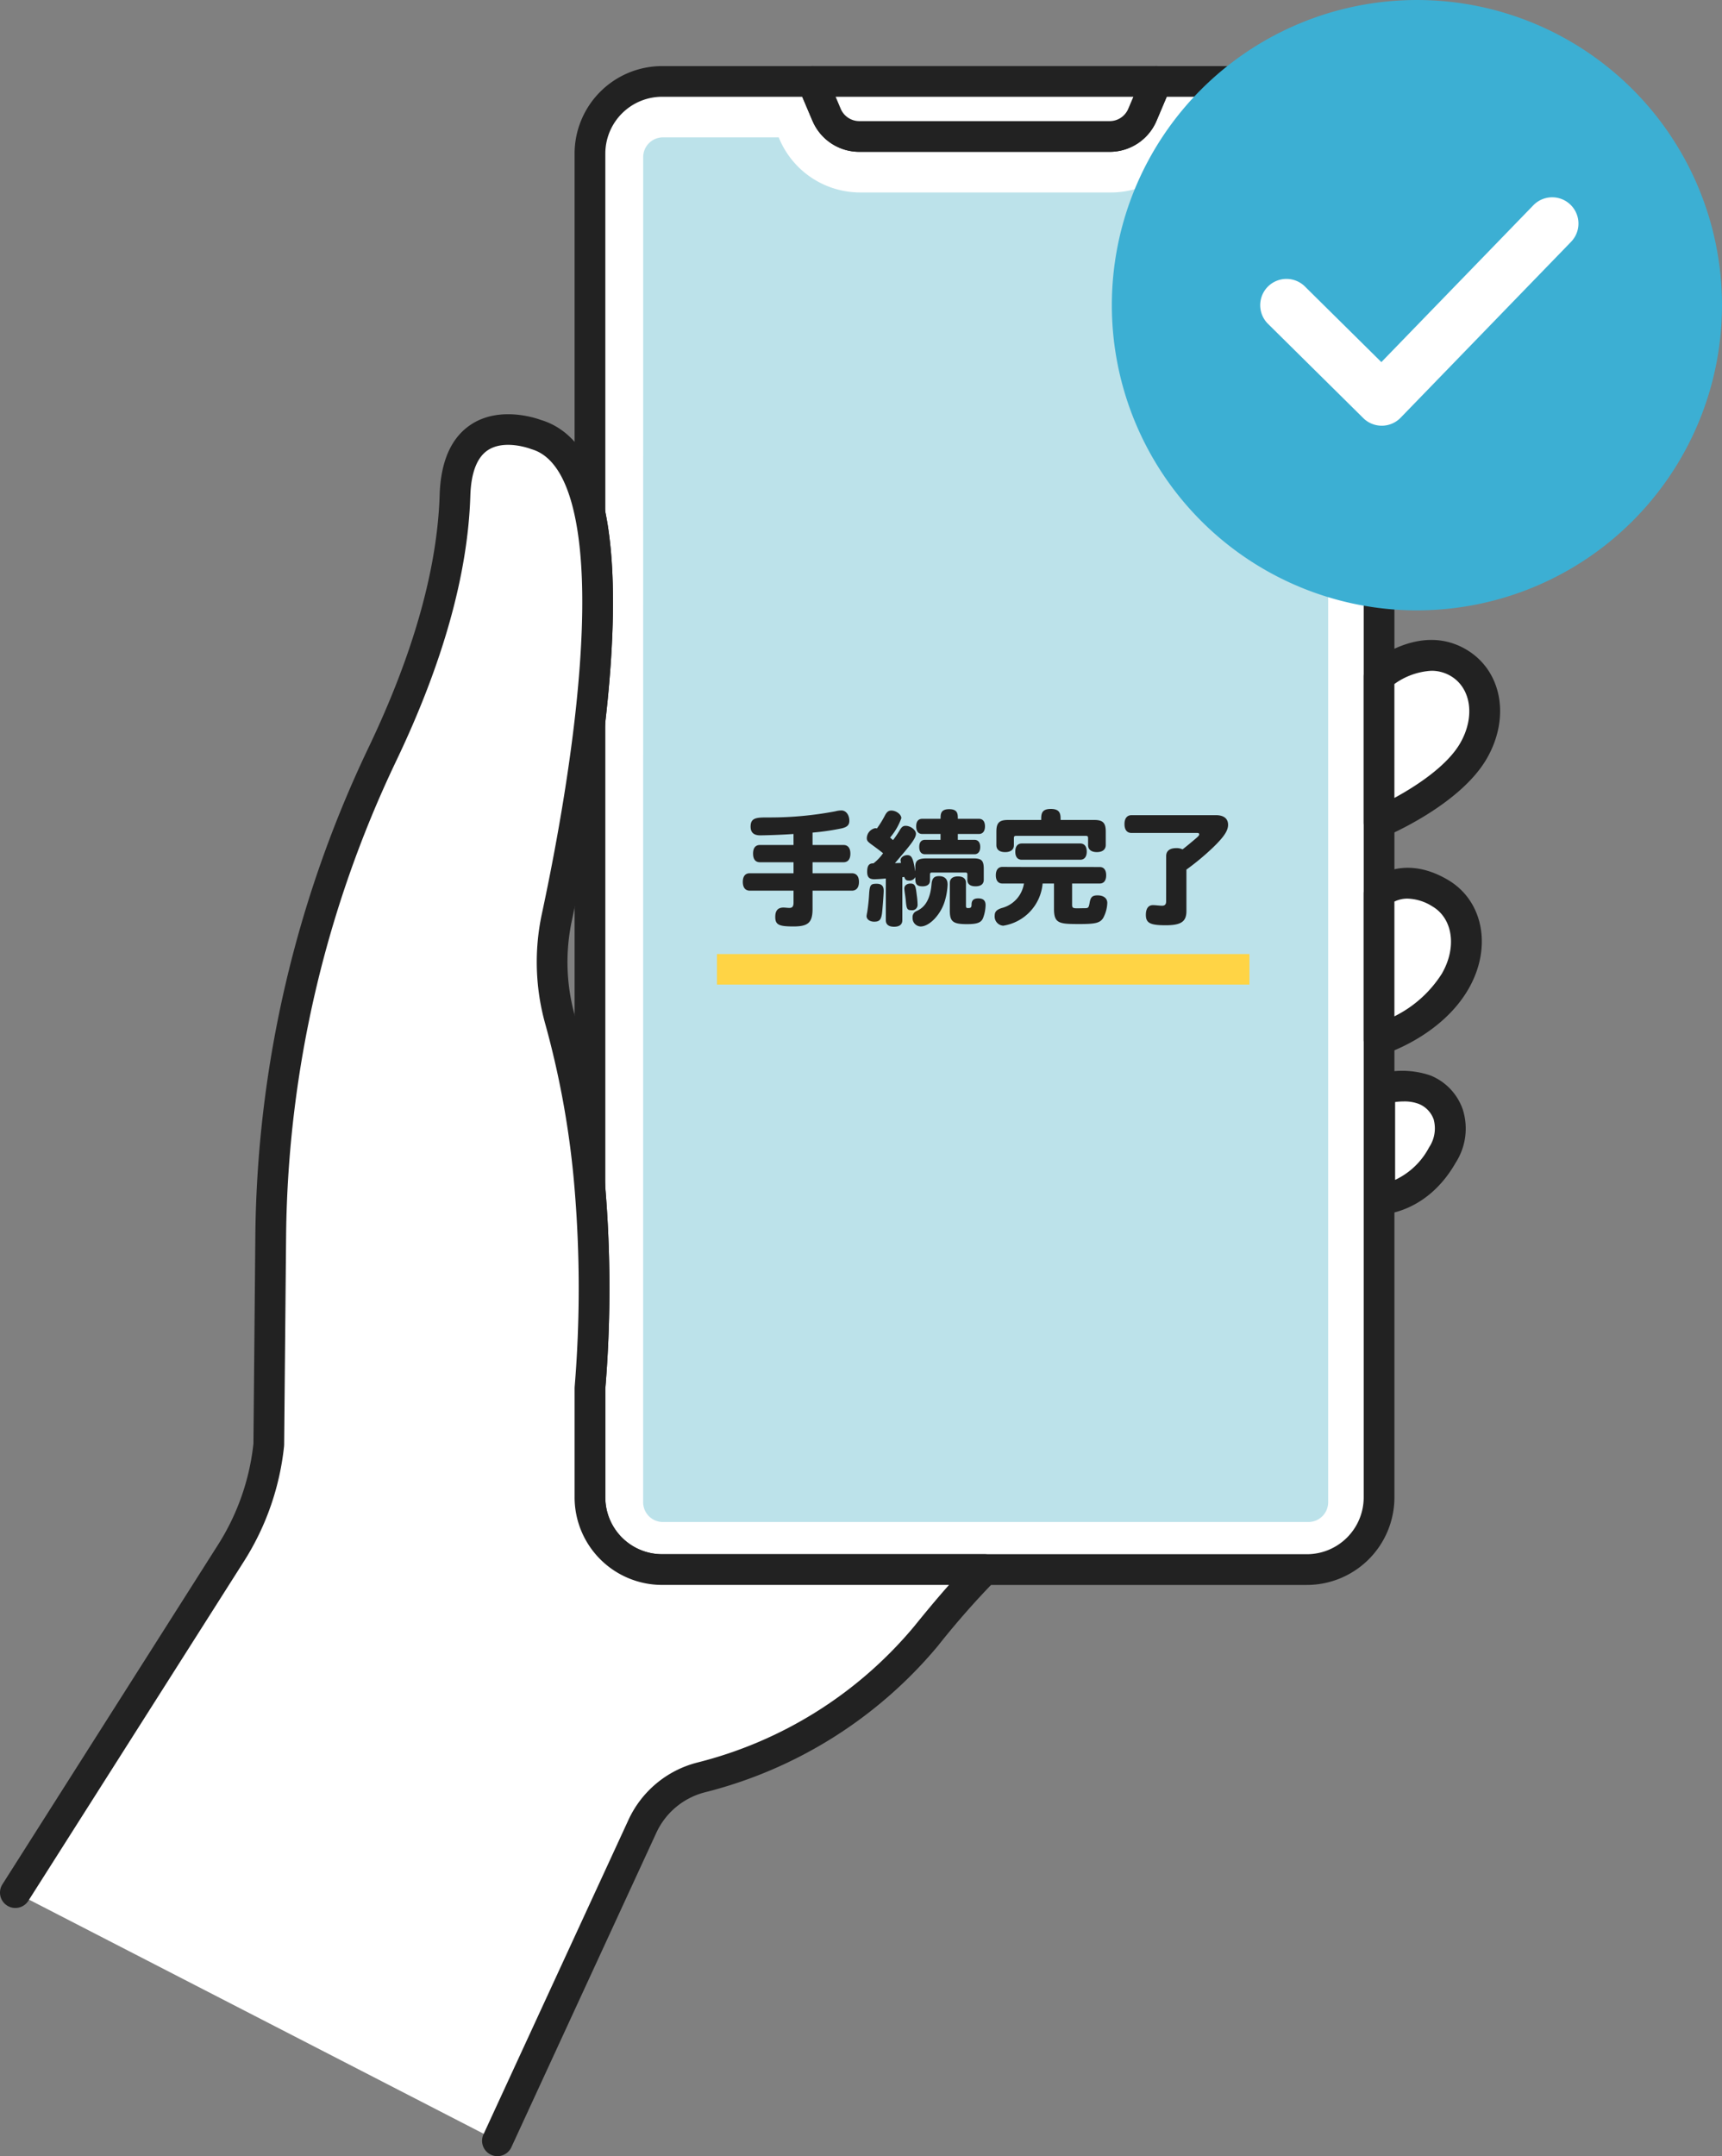
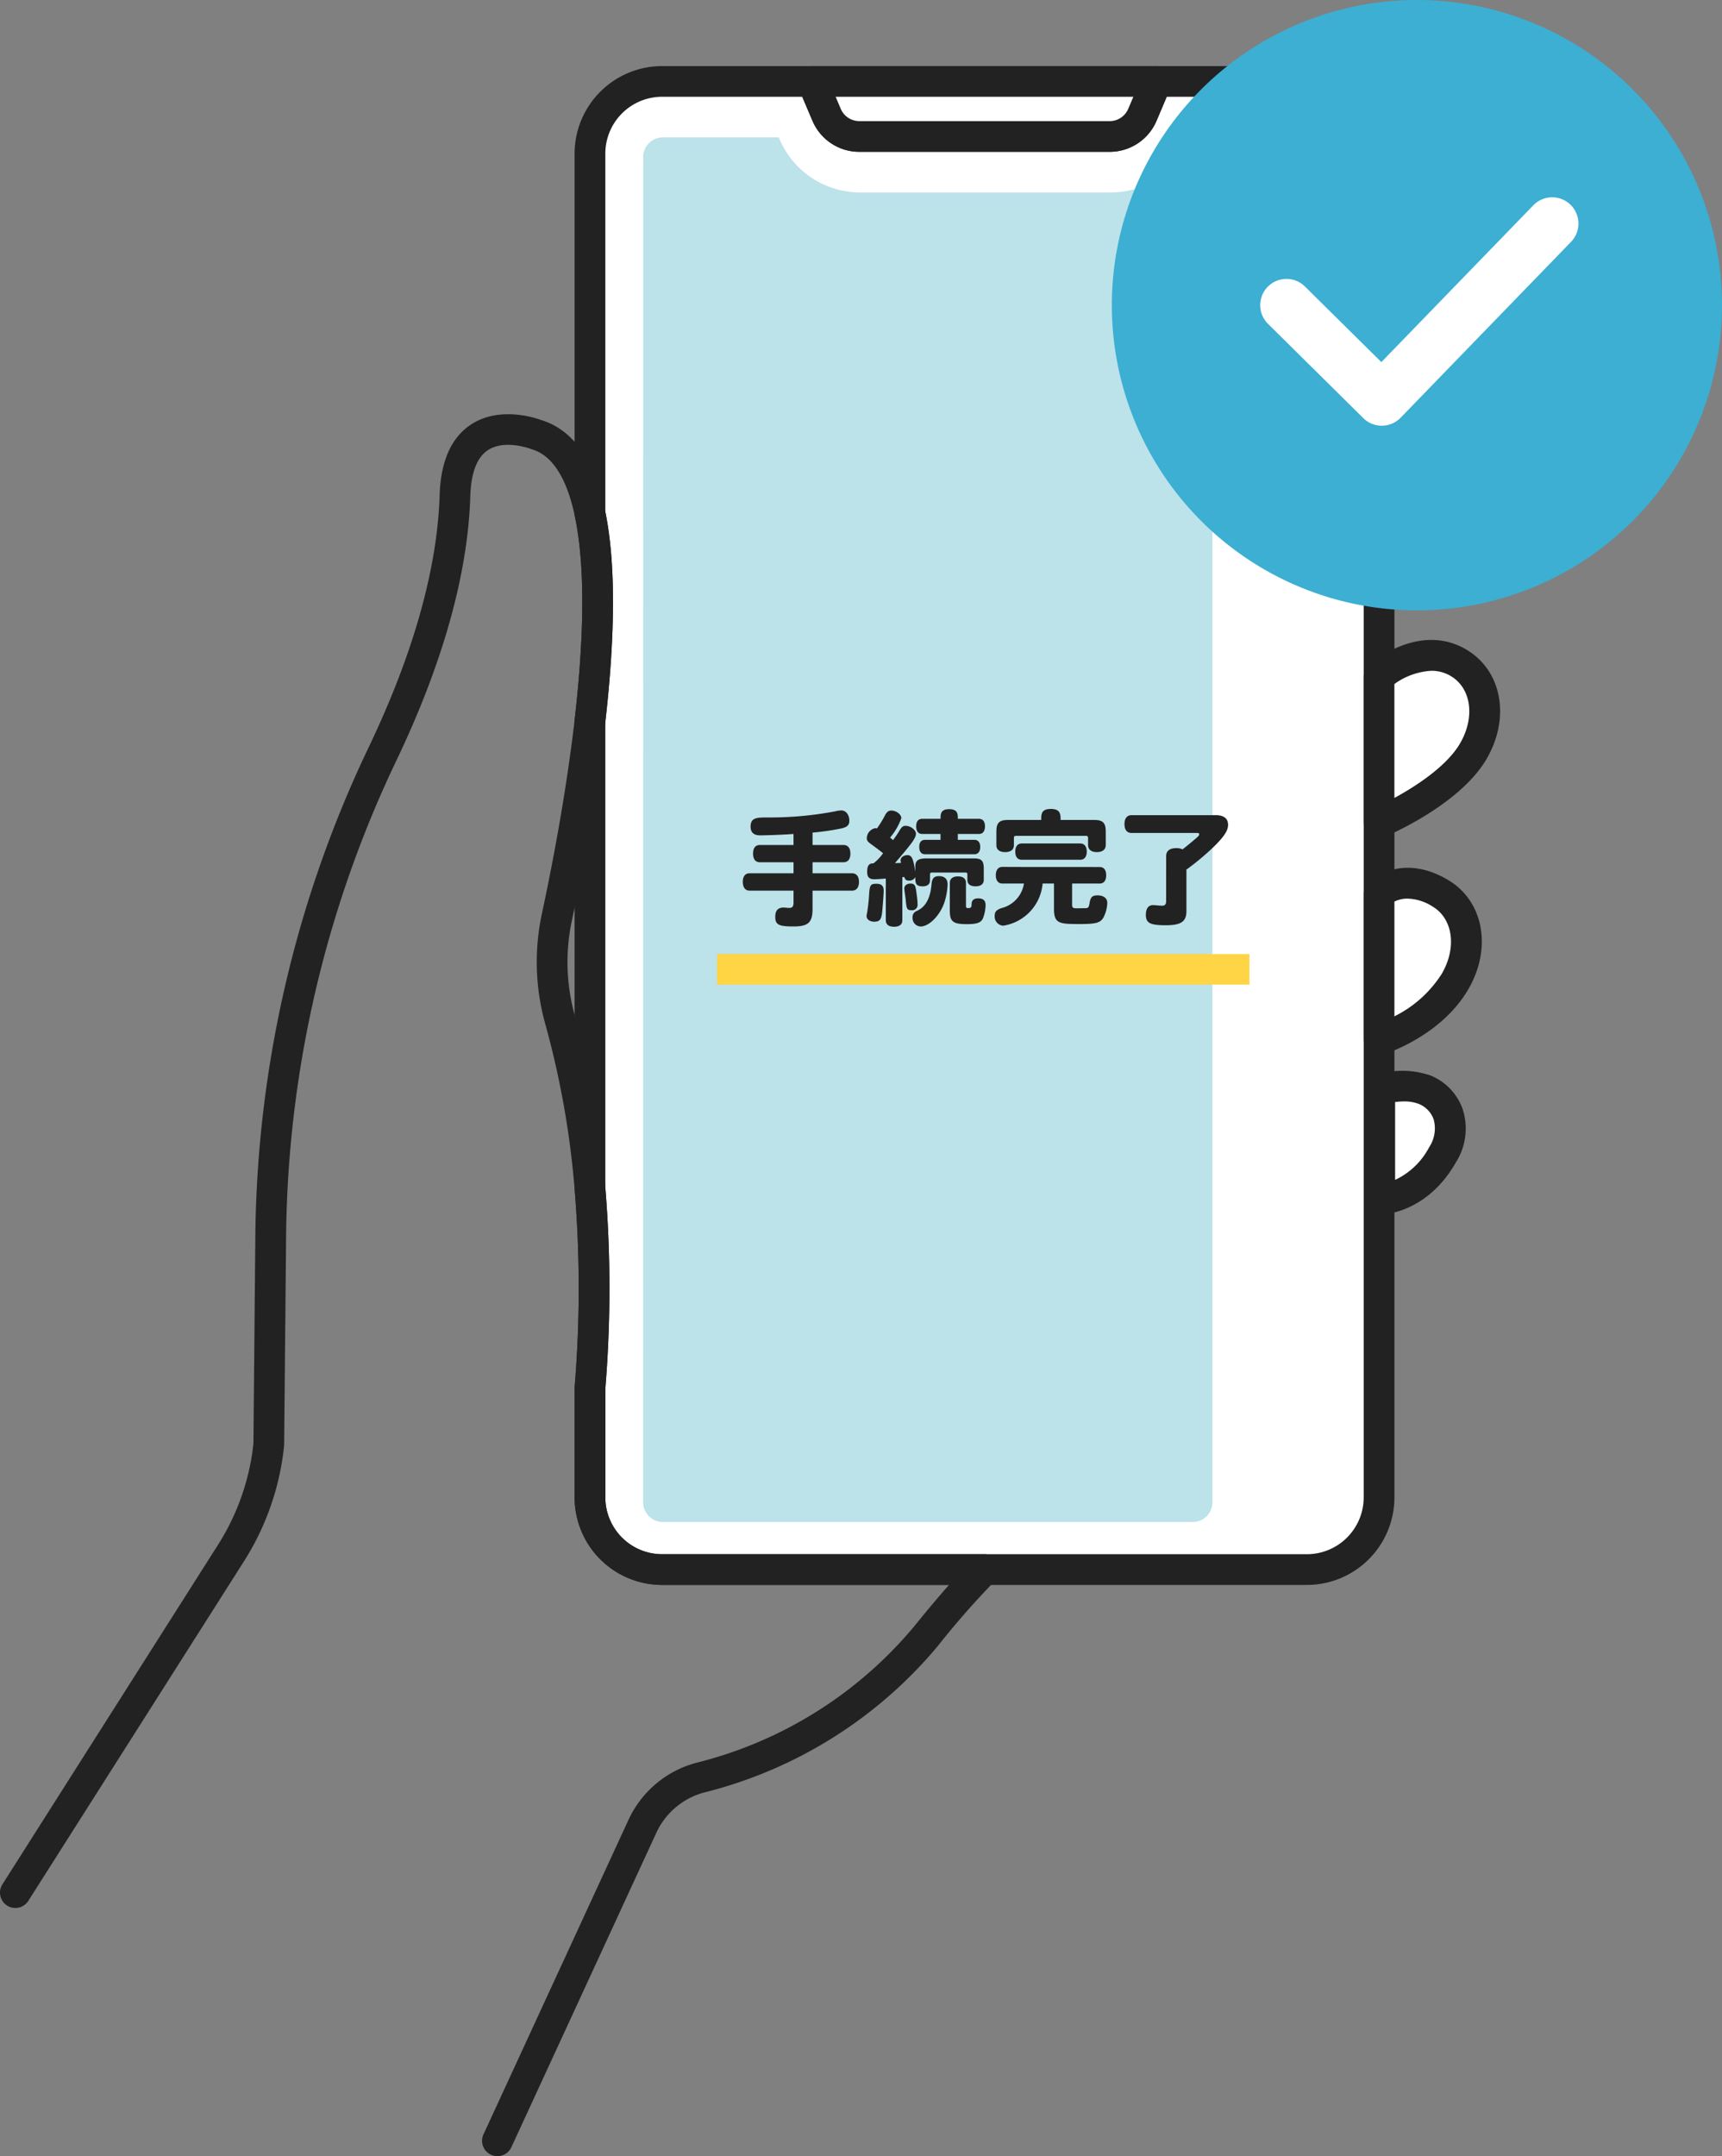
<svg xmlns="http://www.w3.org/2000/svg" width="174.068" height="217.887" viewBox="0 0 174.068 217.887">
  <rect x="0" y="0" width="174.068" height="217.887" fill="#808080" stroke="none" />
  <defs>
    <clipPath id="clip-path">
      <rect id="長方形_1972" data-name="長方形 1972" width="154.786" height="211.208" fill="none" />
    </clipPath>
    <clipPath id="clip-path-3">
      <rect id="長方形_506" data-name="長方形 506" width="61.679" height="61.677" fill="none" />
    </clipPath>
  </defs>
  <g id="グループ_1338" data-name="グループ 1338" transform="translate(-892.471 -11587.39)">
    <g id="グループ_1194" data-name="グループ 1194" transform="translate(892.471 11594.068)">
      <g id="グループ_897" data-name="グループ 897">
        <g id="グループ_896" data-name="グループ 896" clip-path="url(#clip-path)">
          <path id="パス_11018" data-name="パス 11018" d="M174.313,9.756V145.544a7.3,7.3,0,0,1-7.294,7.294H101.837a7.294,7.294,0,0,1-7.29-7.294V134.505a122.2,122.2,0,0,0,0-20.2V67.1c.871-7.584,1.185-15.364,0-20.988V9.756a7.294,7.294,0,0,1,7.29-7.294h15.2l1.432,3.373a3.591,3.591,0,0,0,3.311,2.189h25.3a3.6,3.6,0,0,0,3.311-2.189l1.427-3.373h15.2a7.3,7.3,0,0,1,7.294,7.294" transform="translate(-34.912 -0.909)" fill="#fff" />
          <path id="パス_11019" data-name="パス 11019" d="M92.086,144.635V133.6c0-.041,0-.082.005-.124a121.277,121.277,0,0,0,0-19.946c0-.044-.006-.089-.006-.133v-47.2a1.511,1.511,0,0,1,.01-.177c1.016-8.849,1.023-15.743.023-20.491a1.56,1.56,0,0,1-.033-.32V8.847A8.855,8.855,0,0,1,100.928,0h15.2a1.552,1.552,0,0,1,1.429.945l1.434,3.376a2.037,2.037,0,0,0,1.882,1.241h25.3a2.043,2.043,0,0,0,1.882-1.241L149.483.947A1.552,1.552,0,0,1,150.912,0h15.2a8.857,8.857,0,0,1,8.846,8.847V144.635a8.857,8.857,0,0,1-8.846,8.846H100.928a8.854,8.854,0,0,1-8.842-8.846M151.941,3.1l-1.029,2.43a5.144,5.144,0,0,1-4.739,3.132h-25.3a5.133,5.133,0,0,1-4.74-3.134L115.1,3.1h-14.17a5.746,5.746,0,0,0-5.737,5.742v36.2c1.033,5.05,1.033,12.194,0,21.236v47.046a124.422,124.422,0,0,1,0,20.331v10.978a5.746,5.746,0,0,0,5.737,5.742H166.11a5.749,5.749,0,0,0,5.742-5.742V8.847A5.749,5.749,0,0,0,166.11,3.1Z" transform="translate(-34.003)" fill="#222" />
          <path id="パス_11020" data-name="パス 11020" d="M160.245,8.026h-25.3a3.6,3.6,0,0,1-3.311-2.192L130.2,2.464h34.786l-1.43,3.369a3.6,3.6,0,0,1-3.311,2.192" transform="translate(-48.077 -0.91)" fill="#fff" />
          <path id="パス_11021" data-name="パス 11021" d="M129.291,5.531l-1.429-3.37A1.552,1.552,0,0,1,129.29,0h34.786a1.553,1.553,0,0,1,1.429,2.158l-1.429,3.37a5.141,5.141,0,0,1-4.741,3.138h-25.3a5.14,5.14,0,0,1-4.741-3.138m2.344-2.424.513,1.212a2.041,2.041,0,0,0,1.883,1.246h25.3a2.04,2.04,0,0,0,1.882-1.246l.514-1.212Z" transform="translate(-47.167 -0.001)" fill="#222" />
          <path id="パス_11022" data-name="パス 11022" d="M221.007,96.536s4.172-3.658,8.033-1.378c2.732,1.614,3.552,5.393,1.5,8.924-2.476,4.265-9.535,7.216-9.535,7.216Z" transform="translate(-81.607 -34.861)" fill="#fff" />
          <path id="パス_11023" data-name="パス 11023" d="M219.238,111.677a1.552,1.552,0,0,1-.692-1.292V95.622a1.551,1.551,0,0,1,.529-1.167c.2-.18,5.073-4.367,9.845-1.547,3.593,2.122,4.477,6.868,2.055,11.04-2.707,4.662-9.97,7.74-10.278,7.869a1.549,1.549,0,0,1-1.459-.14m2.412-15.282V107.9c2.281-1.236,5.328-3.256,6.639-5.515,1.54-2.652,1.132-5.58-.949-6.808a3.783,3.783,0,0,0-1.957-.525,7.05,7.05,0,0,0-3.733,1.338" transform="translate(-80.698 -33.947)" fill="#222" />
          <path id="パス_11024" data-name="パス 11024" d="M221.007,131.969s2.322-2.326,6.182-.046c2.732,1.614,3.552,5.393,1.5,8.924-2.476,4.265-7.684,5.884-7.684,5.884Z" transform="translate(-81.607 -48.343)" fill="#fff" />
          <path id="パス_11025" data-name="パス 11025" d="M219.178,147.066a1.553,1.553,0,0,1-.632-1.25V131.054a1.555,1.555,0,0,1,.454-1.1c.13-.13,3.229-3.146,8.071-.286,3.593,2.122,4.476,6.868,2.055,11.04-2.748,4.734-8.329,6.514-8.566,6.587a1.553,1.553,0,0,1-1.381-.232m2.472-15.209V143.45a11.949,11.949,0,0,0,4.789-4.3c1.54-2.652,1.132-5.58-.949-6.808a4.945,4.945,0,0,0-2.508-.787,2.967,2.967,0,0,0-1.332.3" transform="translate(-80.698 -47.428)" fill="#222" />
          <path id="パス_11026" data-name="パス 11026" d="M221.007,53.278s6.366-3.9,10.272-2.785c2.841.81,5.516,5.833,1.589,10.24-3.255,3.651-11.861,10.015-11.861,10.015Z" transform="translate(-81.607 -18.571)" fill="#fff" />
          <path id="パス_11027" data-name="パス 11027" d="M219.4,71.227a1.553,1.553,0,0,1-.853-1.386V52.371a1.551,1.551,0,0,1,.742-1.323c.712-.436,7.072-4.218,11.509-2.955a6.872,6.872,0,0,1,4.38,4.77,8.391,8.391,0,0,1-2.058,8c-3.323,3.729-11.741,9.967-12.1,10.231a1.554,1.554,0,0,1-1.622.138m2.251-17.957V66.71a83.176,83.176,0,0,0,9.151-7.918,5.221,5.221,0,0,0,1.394-5.064,3.811,3.811,0,0,0-2.25-2.65,4.239,4.239,0,0,0-1.161-.146c-2.319,0-5.413,1.4-7.134,2.336" transform="translate(-80.698 -17.663)" fill="#222" />
          <path id="パス_11028" data-name="パス 11028" d="M221.124,163.77v11.079s3.78,0,6.334-4.479c1.833-3.214.236-5.775-1.807-6.6a7.525,7.525,0,0,0-4.527,0" transform="translate(-81.65 -60.337)" fill="#fff" />
          <path id="パス_11029" data-name="パス 11029" d="M218.662,173.939V162.86a1.552,1.552,0,0,1,1.063-1.473,8.926,8.926,0,0,1,5.6.033,5.716,5.716,0,0,1,3.271,3.415,6.367,6.367,0,0,1-.7,5.394c-2.966,5.2-7.491,5.262-7.683,5.262a1.552,1.552,0,0,1-1.552-1.552m3.105-9.831v7.868a7.441,7.441,0,0,0,3.433-3.285,3.442,3.442,0,0,0,.461-2.836,2.647,2.647,0,0,0-1.5-1.555,4.056,4.056,0,0,0-1.5-.252,6.836,6.836,0,0,0-.892.061" transform="translate(-80.741 -59.427)" fill="#222" />
-           <path id="パス_11030" data-name="パス 11030" d="M2.461,206.073l21.826-34.354a25.2,25.2,0,0,0,3.792-10.92l.195-21.312A114.692,114.692,0,0,1,39.551,91.063c3.745-7.827,7.071-17.2,7.351-26.175.3-9.269,8.193-6.152,8.193-6.152,2.888.846,4.577,3.82,5.448,7.969,1.185,5.624.871,13.4,0,20.988s-2.307,14.979-3.345,19.823a21.563,21.563,0,0,0,.338,10.416A90.876,90.876,0,0,1,60.543,134.9a122.2,122.2,0,0,1,0,20.2v11.039a7.294,7.294,0,0,0,7.29,7.294h32.593a85.683,85.683,0,0,0-5.923,6.743,43.243,43.243,0,0,1-22.735,14.265,9.026,9.026,0,0,0-5.938,4.972l-14.64,31.746" transform="translate(-0.909 -21.503)" fill="#fff" />
          <path id="パス_11031" data-name="パス 11031" d="M50.279,231.8a1.554,1.554,0,0,0,1.411-.9l14.641-31.747a7.437,7.437,0,0,1,4.912-4.118A44.941,44.941,0,0,0,94.8,180.247a84.8,84.8,0,0,1,5.815-6.622,1.552,1.552,0,0,0-1.1-2.651H66.925a5.746,5.746,0,0,1-5.737-5.742V154.254a124.308,124.308,0,0,0-.006-20.4,92.832,92.832,0,0,0-3.06-17.254,20.069,20.069,0,0,1-.313-9.666c1.053-4.92,2.493-12.378,3.369-19.969,1.053-9.182,1.046-16.41-.023-21.486s-3.243-8.147-6.473-9.123c-.581-.213-4.205-1.422-7.066.459-2,1.313-3.065,3.708-3.174,7.117-.233,7.457-2.656,16.055-7.2,25.554a117.025,117.025,0,0,0-11.429,49.079L25.618,159.8a23.737,23.737,0,0,1-3.552,10.176L.242,204.334A1.552,1.552,0,0,0,2.862,206l21.826-34.354a26.885,26.885,0,0,0,4.027-11.594c0-.048.007-.1.008-.145l.2-21.312A113.9,113.9,0,0,1,40.043,90.827c4.731-9.89,7.255-18.905,7.5-26.8.074-2.333.669-3.885,1.767-4.614,1.694-1.125,4.286-.151,4.312-.141s.086.032.127.044c2.078.609,3.547,2.9,4.366,6.8,1,4.75.992,11.644-.023,20.492-.862,7.468-2.281,14.821-3.321,19.675a23.2,23.2,0,0,0,.363,11.166,89.69,89.69,0,0,1,2.954,16.672,121.27,121.27,0,0,1,0,19.946c0,.041-.005.082-.005.124v11.039a8.854,8.854,0,0,0,8.842,8.846H95.931c-1.238,1.394-2.42,2.826-3.543,4.213a41.81,41.81,0,0,1-21.913,13.738,10.531,10.531,0,0,0-6.963,5.825L48.871,229.6a1.554,1.554,0,0,0,1.408,2.2" transform="translate(0 -20.597)" fill="#222" />
-           <path id="パス_11032" data-name="パス 11032" d="M103.078,13.418a2,2,0,0,1,2-2h11.7l.062.148a8.878,8.878,0,0,0,8.195,5.42h25.328a8.893,8.893,0,0,0,8.191-5.412l.066-.156h11.7a2,2,0,0,1,2,2V149.337a2,2,0,0,1-2,2H105.073a2,2,0,0,1-2-2Z" transform="translate(-38.062 -4.216)" fill="rgba(122,198,214,0.5)" />
+           <path id="パス_11032" data-name="パス 11032" d="M103.078,13.418a2,2,0,0,1,2-2h11.7l.062.148a8.878,8.878,0,0,0,8.195,5.42h25.328a8.893,8.893,0,0,0,8.191-5.412l.066-.156a2,2,0,0,1,2,2V149.337a2,2,0,0,1-2,2H105.073a2,2,0,0,1-2-2Z" transform="translate(-38.062 -4.216)" fill="rgba(122,198,214,0.5)" />
          <g id="グループ_1339" data-name="グループ 1339" transform="translate(0 33.866)">
            <path id="パス_11037" data-name="パス 11037" d="M124.169,67.937c-1.593.114-3.212.139-3.364.139-.657,0-.973-.291-.973-.886,0-.922.632-.922,1.808-.922a35.348,35.348,0,0,0,6.753-.62,2.515,2.515,0,0,1,.62-.089c.455,0,.8.443.8,1.038,0,.417-.189.632-.759.771a25.119,25.119,0,0,1-2.959.43V69.05h3.124c.455,0,.7.317.7.872s-.24.873-.7.873h-3.124v1.113h3.983c.455,0,.708.317.708.873s-.253.885-.708.885h-3.983V75.5c0,1.378-.431,1.782-1.923,1.782-1.442,0-1.847-.151-1.847-.961,0-.645.266-.949.835-.949.152,0,.43.038.582.038.316,0,.43-.153.43-.545v-1.2h-4.427c-.443,0-.7-.316-.7-.885s.252-.873.7-.873h4.427V70.795h-3.39c-.455,0-.7-.3-.7-.873s.24-.872.7-.872h3.39Z" transform="translate(-43.958 -24.208)" fill="#222" />
            <path id="パス_11038" data-name="パス 11038" d="M140.607,73.591c0,.279-.077,1.316-.139,1.986-.076.923-.24,1.15-.822,1.15-.442,0-.771-.24-.771-.569a3.742,3.742,0,0,1,.063-.38,18.279,18.279,0,0,0,.2-1.909c.064-.848.152-.974.746-.974.493,0,.722.214.722.7m4.679-1.024c0,.366-.266.582-.746.582-.734,0-.734-.38-.734-.936a.655.655,0,0,1-.633.354c-.291,0-.392-.076-.481-.366-.088.013-.126.013-.2.025v4.351c0,.43-.291.657-.834.657s-.835-.228-.835-.657V72.364c-.379.038-.784.064-1.151.076-.518,0-.734-.215-.734-.747,0-.619.177-.872.633-.86a4.539,4.539,0,0,0,.974-1.024c-.266-.216-.544-.43-1.063-.809-.48-.342-.581-.456-.581-.708a1.052,1.052,0,0,1,.846-1.012.535.535,0,0,1,.178.025,10.577,10.577,0,0,0,.784-1.265c.2-.4.379-.544.67-.544.493,0,1.012.392,1.012.771a6.249,6.249,0,0,1-1.138,1.96c.1.076.2.177.3.254a10.164,10.164,0,0,0,.633-.923c.228-.4.366-.519.645-.519.493,0,1.037.418,1.037.8,0,.481-.607,1.2-2.125,2.973.266-.013.354-.013.62-.026a1.217,1.217,0,0,1-.05-.266c0-.278.317-.518.683-.518.392,0,.544.24.72,1.15.025.151.05.329.089.493v-.48c0-.632.291-.835,1.176-.835h4.68c.848,0,1.063.215,1.063,1.075v1.088c0,.43-.291.658-.835.658s-.822-.228-.822-.658V71.96c0-.151-.05-.2-.2-.2h-3.376c-.152,0-.2.051-.2.2Zm-1.34,1.442a8.093,8.093,0,0,1,.088.986.543.543,0,0,1-.607.569c-.455,0-.518-.126-.594-1.075-.05-.455-.139-.936-.139-1.126,0-.291.254-.493.633-.493.481,0,.518.316.62,1.138m3.123-1.075a6.862,6.862,0,0,1-.266,1.645c-.392,1.391-1.555,2.63-2.466,2.63a.846.846,0,0,1-.81-.9.643.643,0,0,1,.4-.657c.418-.2,1.354-.658,1.518-2.732.05-.57.254-.8.746-.8.569,0,.873.291.873.809m-.708-6.6c0-.481,0-.975.872-.975s.873.494.873.975h2.137c.392,0,.607.278.607.759s-.215.771-.607.771h-2.137v.594h1.682c.367,0,.582.266.582.721s-.215.734-.582.734h-5c-.378,0-.582-.266-.582-.734s.2-.721.582-.721h1.569v-.594H144.5c-.392,0-.607-.278-.607-.771s.215-.759.607-.759Zm.936,6.475c0-.418.291-.658.822-.658s.809.24.809.658V75.1c0,.2.038.252.2.252.3,0,.367-.062.367-.4.013-.392.228-.582.67-.582.506,0,.746.216.746.684a3.965,3.965,0,0,1-.253,1.3c-.19.468-.594.62-1.632.62-1.416,0-1.732-.253-1.732-1.391Z" transform="translate(-51.279 -24.134)" fill="#222" />
            <path id="パス_11039" data-name="パス 11039" d="M167.233,72.856v2.111c0,.329.051.392.531.392.063,0,.7-.013.8-.013.3,0,.354-.075.43-.493.1-.632.278-.8.822-.8.595,0,.974.291.974.759a3.426,3.426,0,0,1-.418,1.53c-.316.494-.771.607-2.377.607-2.049,0-2.593-.038-2.593-1.53V72.856h-1.15a4.721,4.721,0,0,1-3.983,4.261.927.927,0,0,1-.86-1.012c0-.392.177-.594.7-.771a3.028,3.028,0,0,0,1.859-1.378,3.161,3.161,0,0,0,.4-1.1h-2.175c-.43,0-.67-.3-.67-.835s.24-.846.67-.846c1.429.012,6.007.012,9.826.012.418,0,.658.291.658.834s-.24.835-.658.835Zm-3.124-6.425c0-.569,0-1.113.974-1.113s.987.544.987,1.113h3.389c.885,0,1.176.291,1.176,1.176v1.353c0,.455-.328.72-.9.72s-.886-.265-.886-.72v-.645c0-.24-.038-.278-.278-.278h-6.943c-.24,0-.279.037-.279.278v.658c0,.455-.316.708-.885.708s-.885-.252-.885-.708V67.608c0-.886.291-1.176,1.176-1.176Zm-1.96,4.022c-.43,0-.658-.291-.658-.823s.24-.821.658-.821h5.906c.417,0,.658.3.658.821s-.241.823-.658.823Z" transform="translate(-58.86 -24.119)" fill="#222" />
            <path id="パス_11040" data-name="パス 11040" d="M184.426,70.457c0-.531.366-.809,1.024-.809a1.37,1.37,0,0,1,.632.126c.152-.114.532-.417.936-.759.67-.556.746-.633.746-.759,0-.1-.064-.139-.19-.139h-6.639c-.468,0-.721-.317-.721-.9s.266-.9.721-.9h8.511c.8,0,1.239.341,1.239.974,0,.582-.392,1.189-1.467,2.239a25.791,25.791,0,0,1-2.744,2.289V76c0,1.075-.532,1.442-2.1,1.442s-2-.227-2-1.05c0-.633.252-.986.721-.986.227,0,.7.062.91.062.291,0,.418-.139.418-.442Z" transform="translate(-66.545 -24.489)" fill="#222" />
          </g>
        </g>
      </g>
      <g id="グループ_901" data-name="グループ 901">
        <g id="グループ_900" data-name="グループ 900" clip-path="url(#clip-path)">
          <rect id="長方形_1974" data-name="長方形 1974" width="53.824" height="3.084" transform="translate(72.475 89.729)" fill="#ffd445" />
        </g>
      </g>
    </g>
    <g id="グループ_1195" data-name="グループ 1195" transform="translate(1004.859 11587.39)">
      <g id="グループ_438" data-name="グループ 438" transform="translate(0 0)" clip-path="url(#clip-path-3)">
        <path id="パス_8755" data-name="パス 8755" d="M30.841,61.677A30.838,30.838,0,1,1,61.679,30.839,30.841,30.841,0,0,1,30.841,61.677" transform="translate(0 0)" fill="#3cafd3" />
        <path id="パス_8756" data-name="パス 8756" d="M33.936,51.855a2.654,2.654,0,0,1-1.867-.767l-9.632-9.526a2.654,2.654,0,1,1,3.733-3.774l7.726,7.64L49.258,29.581a2.654,2.654,0,0,1,3.812,3.694L35.842,51.048a2.657,2.657,0,0,1-1.878.807Z" transform="translate(-6.649 -8.837)" fill="#fff" />
      </g>
    </g>
  </g>
</svg>